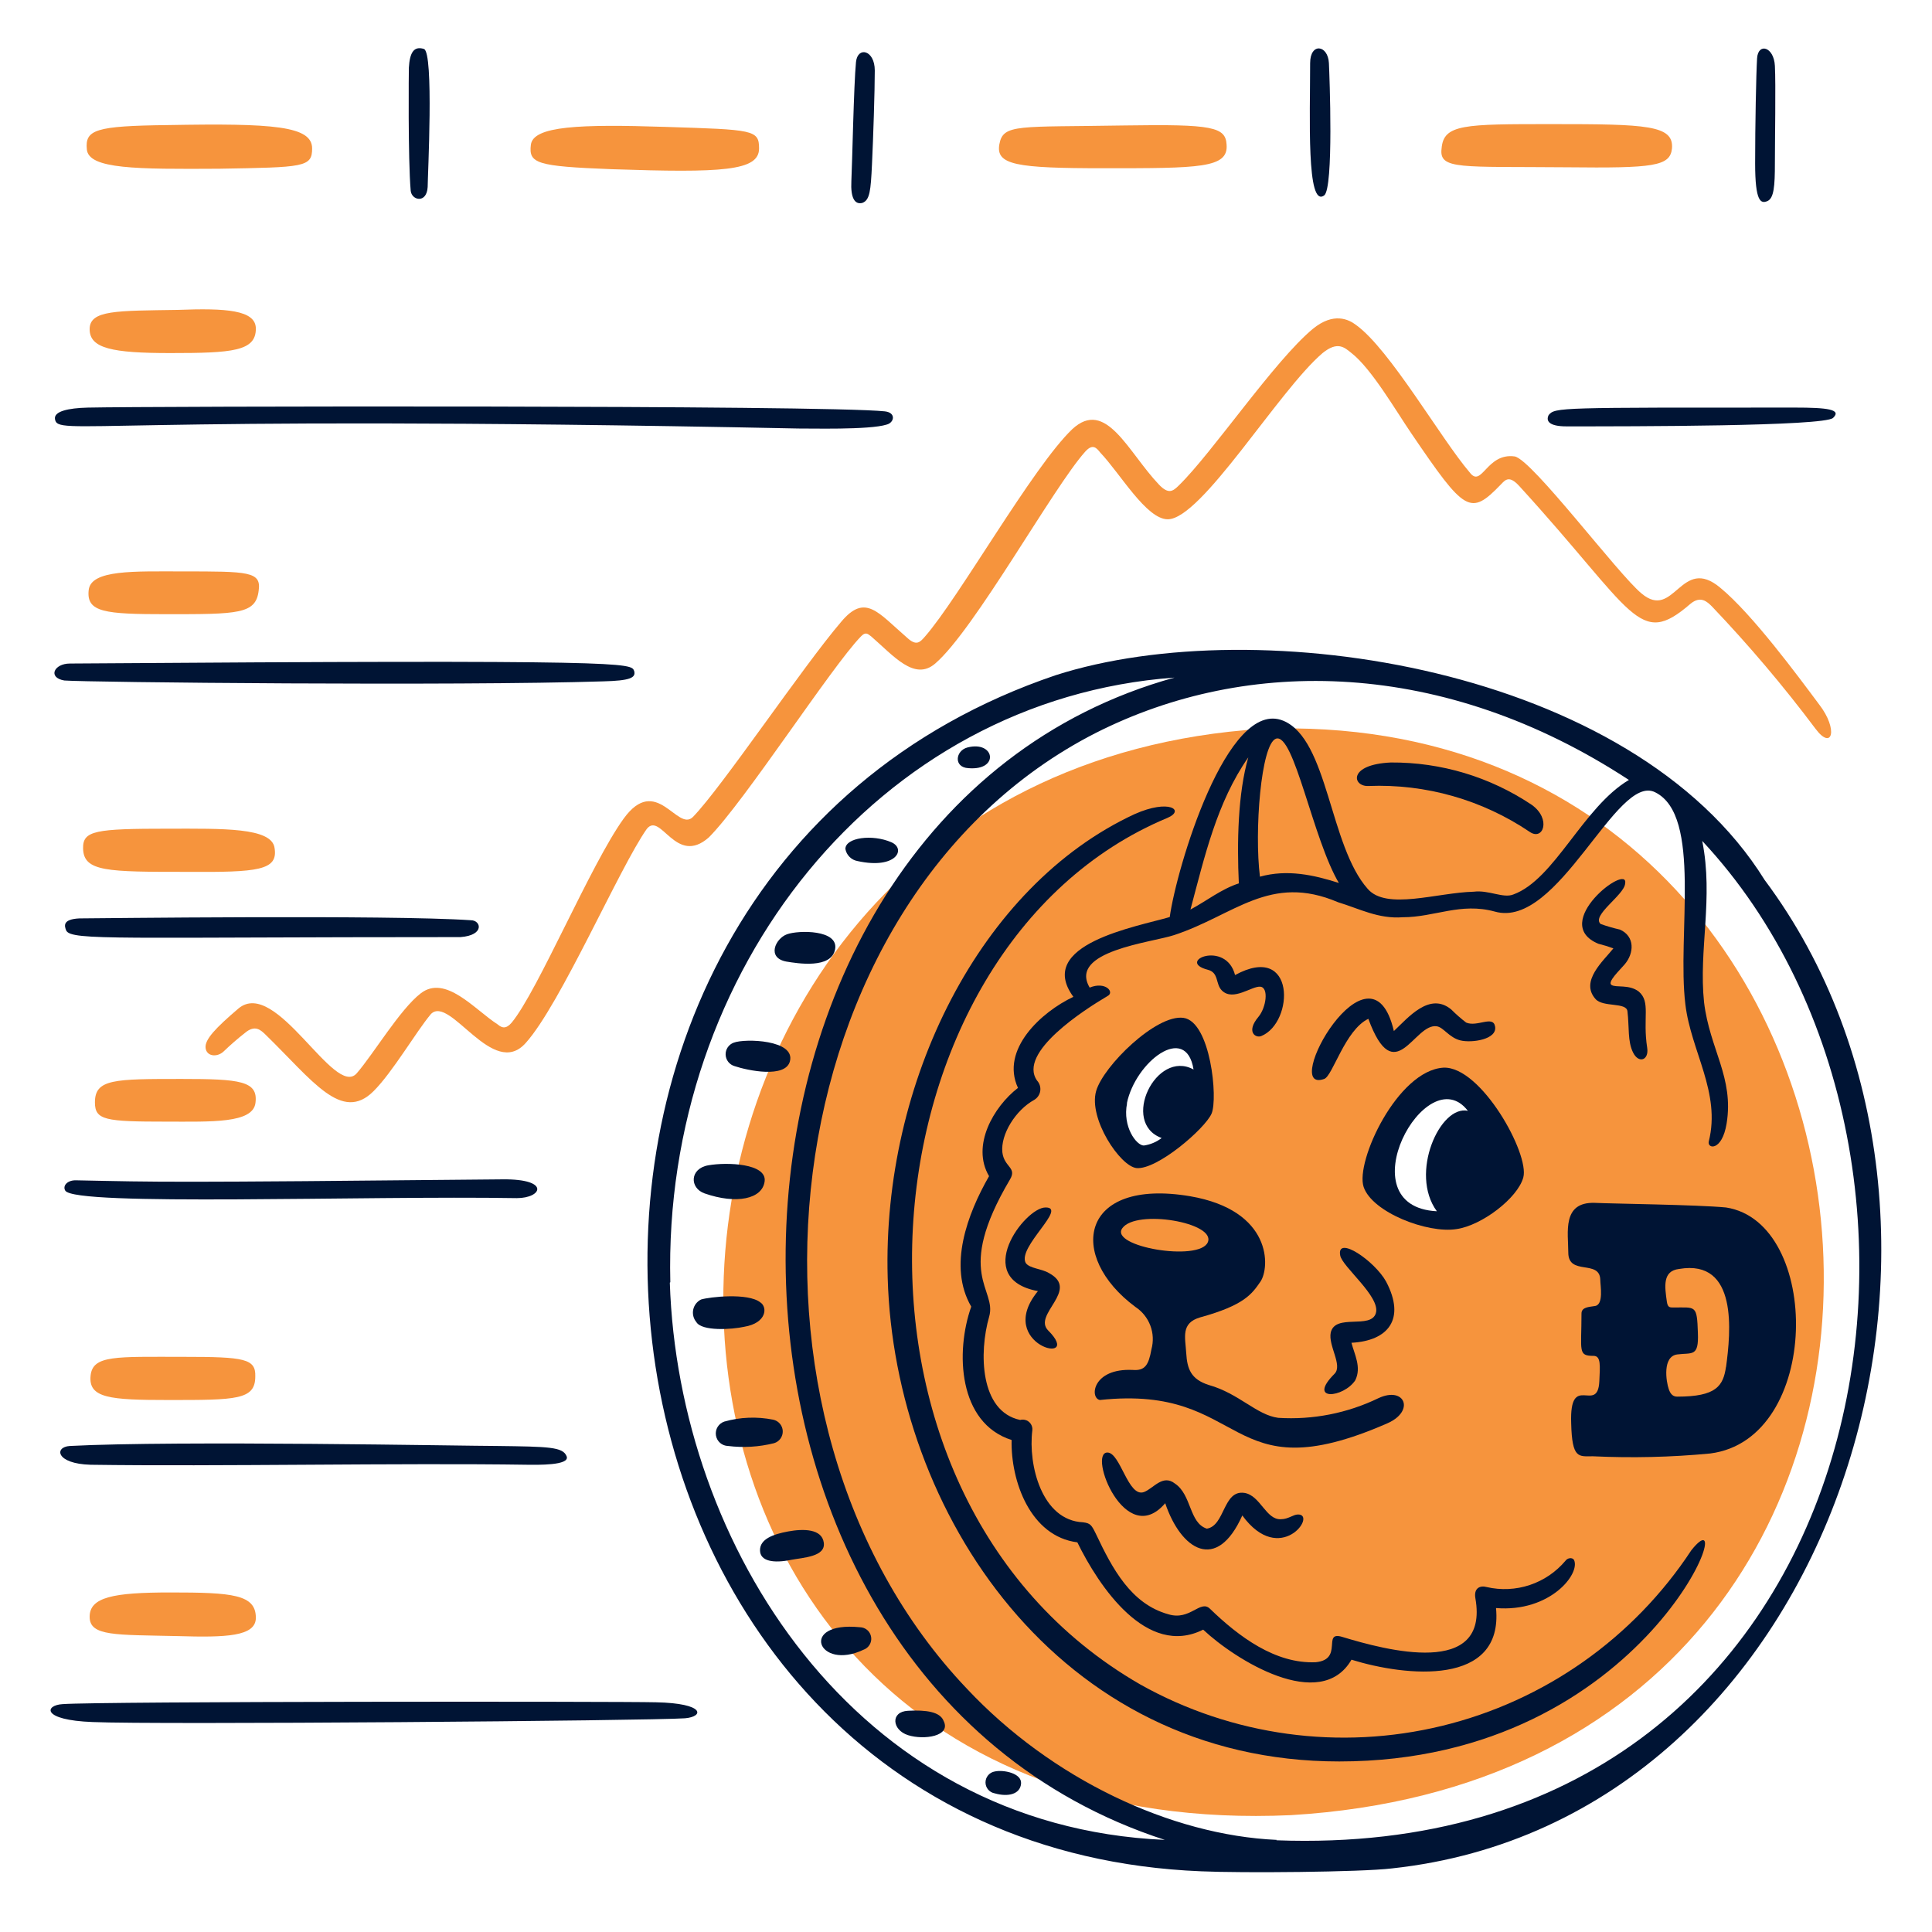
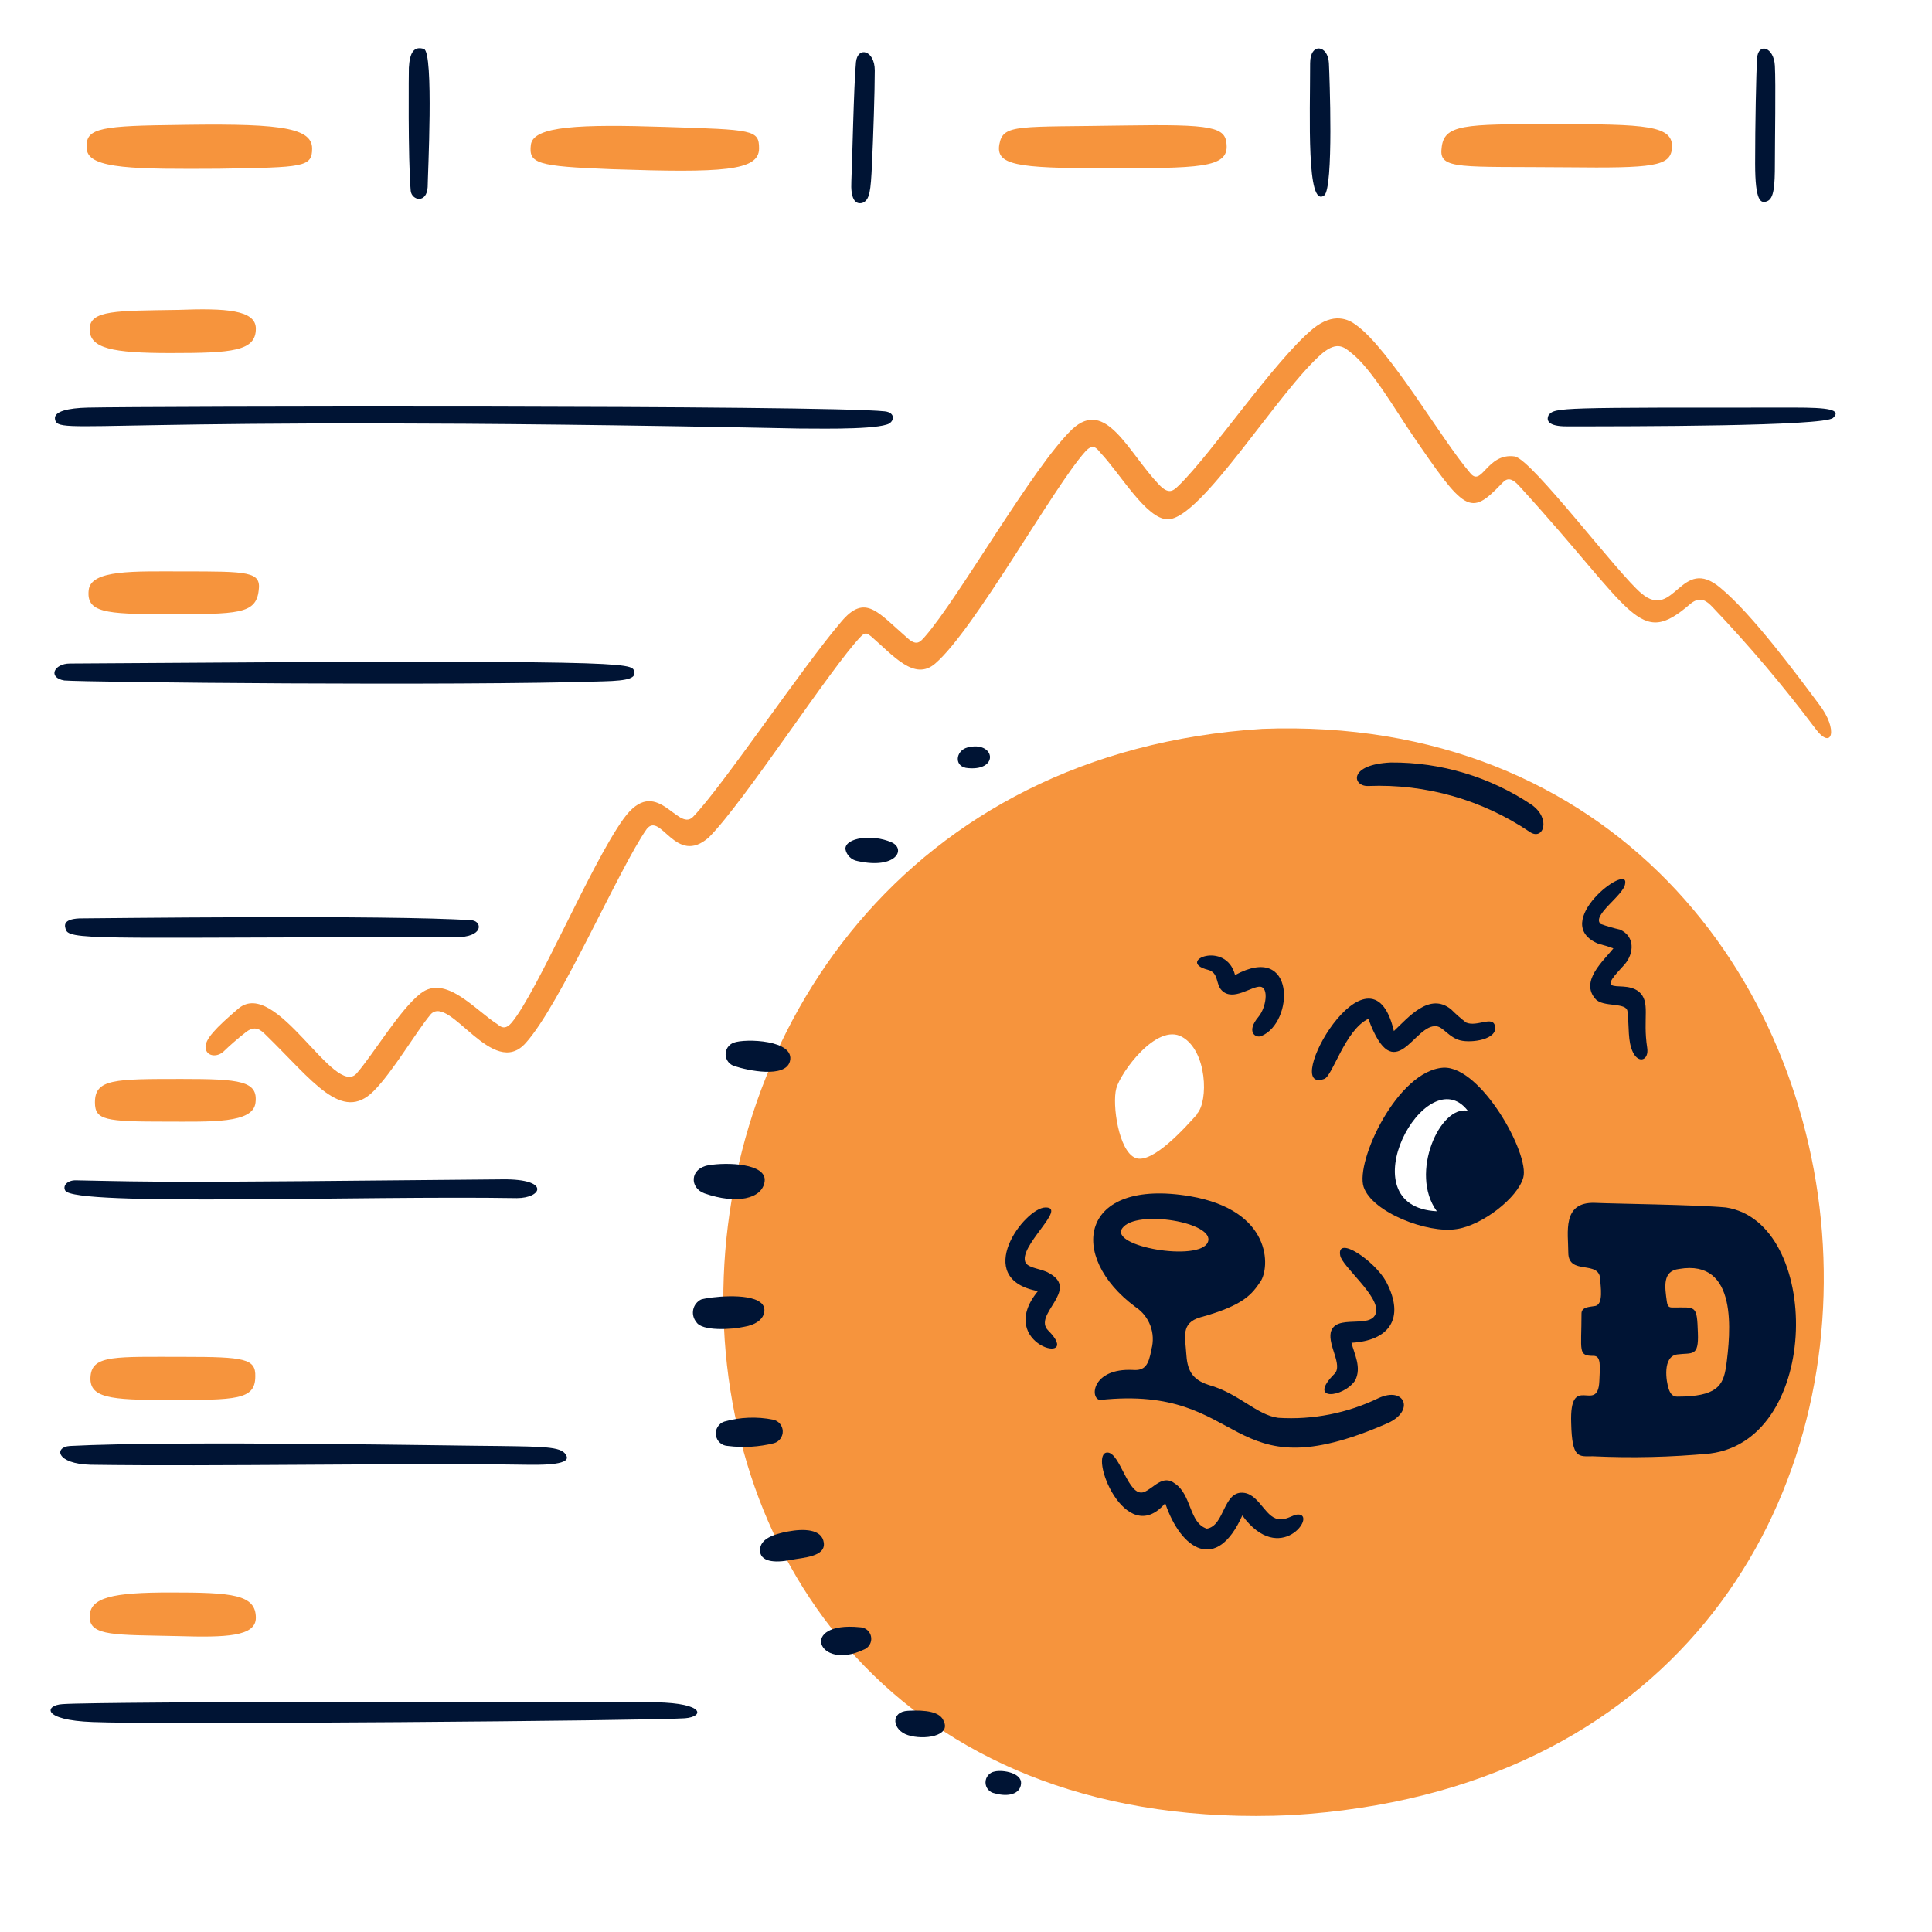
<svg xmlns="http://www.w3.org/2000/svg" width="154" height="154" viewBox="0 0 154 154" fill="none">
  <path d="M114.909 11.836C114.686 13.556 116.445 13.257 124.894 13.334C131.807 13.41 133.127 13.257 133.273 11.836C133.427 9.969 131.253 9.893 123.695 9.893C116.705 9.893 115.062 9.893 114.909 11.836Z" fill="#F6943D" />
  <path d="M13.283 48.957C18.974 48.957 20.395 48.957 20.618 47.083C20.841 45.547 19.796 45.547 14.558 45.547C10.717 45.547 7.246 45.393 7.069 47.037C6.877 48.811 8.344 48.957 13.283 48.957Z" fill="#F6943D" />
  <path d="M87.972 13.41C95.599 13.41 97.918 13.41 97.772 11.536C97.696 10.115 96.651 9.892 89.692 10C81.159 10.146 79.96 9.846 79.66 11.498C79.361 13.149 81.005 13.41 87.972 13.41Z" fill="#F6943D" />
  <path d="M24.88 11.836C24.88 10.039 21.807 9.816 13.358 9.97C7.598 10.039 6.768 10.338 6.922 11.913C7.075 13.488 10.885 13.488 17.475 13.449C24.211 13.334 24.88 13.334 24.88 11.836Z" fill="#F6943D" />
  <path d="M14.627 108.154C9.25 108.154 7.399 108.001 7.222 109.644C7.03 111.449 8.758 111.595 13.436 111.595C18.813 111.595 20.349 111.595 20.349 109.721C20.395 108.3 19.496 108.154 14.627 108.154Z" fill="#F6943D" />
  <path d="M100.614 58.098C43.737 61.693 42.17 147.458 102.918 144.685C163.475 141.052 156.147 55.993 100.614 58.098ZM95.453 88.783C94.531 89.812 91.858 92.823 90.514 92.301C89.169 91.779 88.639 88.038 88.978 86.763C89.315 85.488 92.195 81.525 94.215 82.646C96.235 83.768 96.328 87.777 95.422 88.768L95.453 88.783ZM118.726 92.001C118.05 94.022 117.082 97.839 113.933 97.24C112.943 97.12 112.036 96.628 111.397 95.863C110.757 95.098 110.434 94.118 110.492 93.123C110.492 92.001 112.212 85.788 114.831 86.21C117.451 86.632 119.402 89.966 118.726 91.986V92.001Z" fill="#F6943D" />
  <path d="M20.394 128.955C20.394 127.088 18.52 126.935 13.581 126.935C9.019 126.935 7.145 127.311 7.145 128.878C7.145 130.445 9.241 130.299 14.18 130.414C17.998 130.529 20.394 130.452 20.394 128.955Z" fill="#F6943D" />
  <path d="M13.581 28.143C18.52 28.143 20.394 27.997 20.394 26.199C20.394 24.701 17.998 24.556 14.18 24.701C9.318 24.778 7.145 24.701 7.145 26.238C7.145 27.774 8.942 28.143 13.581 28.143Z" fill="#F6943D" />
  <path d="M42.316 11.535C42.132 13.033 42.77 13.256 48.753 13.486C57.586 13.786 60.505 13.632 60.505 11.835C60.505 10.337 60.052 10.337 53.024 10.114C46.211 9.892 42.509 10.038 42.316 11.535Z" fill="#F6943D" />
-   <path d="M21.885 67.592C21.662 65.94 17.699 66.055 13.436 66.055C7.598 66.055 6.592 66.201 6.623 67.63C6.661 69.496 8.566 69.496 14.926 69.496C20.541 69.535 22.184 69.389 21.885 67.592Z" fill="#F6943D" />
  <path d="M144.995 56.139C143.275 53.835 139.68 48.958 137.138 46.861C133.981 44.196 133.474 49.519 130.847 47.306C128.981 45.77 122.167 36.684 120.746 36.384C118.488 36.062 118.12 38.942 117.152 37.659C114.848 34.963 110.792 27.851 108.096 25.907C107.504 25.454 106.306 24.863 104.655 26.207C101.582 28.749 96.613 36.123 93.956 38.704C93.503 39.149 93.149 39.434 92.381 38.627C89.916 36.039 88.157 31.714 85.468 34.211C82.327 37.206 76.413 47.691 73.717 50.755C73.333 51.193 73.048 51.523 72.296 50.824C69.991 48.835 68.978 47.268 67.057 49.557C63.985 53.144 57.556 62.73 55.236 65.118C53.992 66.363 52.325 61.624 49.698 65.272C47.072 68.921 42.886 78.967 40.789 81.51C40.343 82.032 40.02 81.955 39.667 81.655C37.847 80.488 35.504 77.638 33.523 79.19C31.879 80.465 29.759 84.029 28.438 85.55C26.663 87.593 22.017 77.869 19.006 80.388C17.208 81.924 16.31 82.854 16.386 83.53C16.463 84.206 17.285 84.298 17.807 83.829C18.355 83.301 18.929 82.801 19.528 82.331C20.342 81.648 20.795 82.116 21.179 82.485C24.92 86.126 27.239 89.521 29.782 86.971C31.318 85.434 33.154 82.254 34.352 80.826C35.888 79.29 39.291 86.095 41.91 83.13C44.675 80.058 49.391 69.136 51.557 66.071C52.679 64.673 53.861 69.082 56.504 66.747C59.346 63.897 66.266 53.159 68.624 50.732C68.993 50.348 69.147 50.502 69.446 50.732C71.22 52.268 72.887 54.311 74.538 52.898C77.68 50.202 83.962 38.827 86.504 36C87.104 35.332 87.403 35.701 87.703 36.077C89.277 37.721 91.374 41.392 93.079 41.392C95.775 41.392 101.912 31.138 105.423 28.143C106.621 27.175 107.158 27.682 107.727 28.143C109.325 29.387 111.245 32.713 112.52 34.579C116.767 40.824 117.19 41.154 119.632 38.619C119.993 38.243 120.301 37.851 121.13 38.773C130.347 48.866 130.593 51.723 134.748 48.128C135.57 47.452 136.092 47.975 136.469 48.351C139.402 51.428 142.152 54.675 144.703 58.075C146.039 59.88 146.562 58.16 144.995 56.139Z" fill="#F6943D" />
  <path d="M14.48 86.003C9.104 86.003 7.567 86.003 7.567 87.869C7.567 89.29 8.389 89.406 13.251 89.406C16.846 89.406 20.164 89.559 20.364 87.908C20.587 86.156 19.119 86.003 14.48 86.003Z" fill="#F6943D" />
  <path d="M68.539 129.707C63.638 129.215 65.198 133.233 68.838 131.497C68.99 131.442 69.125 131.348 69.229 131.225C69.333 131.102 69.404 130.954 69.433 130.795C69.462 130.637 69.449 130.473 69.396 130.321C69.342 130.169 69.249 130.033 69.127 129.928C68.963 129.788 68.755 129.71 68.539 129.707Z" fill="#001434" />
  <path d="M103.456 120.72C103.087 120.72 102.688 121.096 102.111 121.096C100.913 121.173 100.468 119.199 99.193 119C97.48 118.738 97.657 121.619 96.197 121.849C94.776 121.396 94.999 119.153 93.655 118.255C92.679 117.486 91.942 118.646 91.189 118.93C89.922 119.399 89.315 115.781 88.27 115.781C86.696 115.781 89.692 123.547 92.879 119.821C94.146 123.57 96.988 125.359 99.024 120.797C102.035 124.922 105.03 120.682 103.456 120.72Z" fill="#001434" />
  <path d="M61.627 113.162C60.335 112.904 59 112.957 57.733 113.315C57.51 113.391 57.322 113.542 57.2 113.742C57.078 113.943 57.032 114.18 57.067 114.412C57.103 114.644 57.219 114.856 57.395 115.011C57.572 115.166 57.797 115.253 58.031 115.259C59.259 115.412 60.504 115.336 61.703 115.036C61.909 114.974 62.088 114.845 62.213 114.67C62.338 114.495 62.401 114.284 62.393 114.069C62.385 113.854 62.304 113.648 62.166 113.484C62.027 113.32 61.837 113.206 61.627 113.162Z" fill="#001434" />
  <path d="M58.554 84.981C59.606 85.334 62.594 85.956 62.963 84.604C63.416 82.884 59.384 82.761 58.477 83.114C58.283 83.186 58.117 83.318 58.002 83.491C57.887 83.663 57.831 83.868 57.84 84.075C57.849 84.282 57.922 84.481 58.05 84.644C58.179 84.806 58.355 84.924 58.554 84.981Z" fill="#001434" />
  <path d="M32.737 15.207C32.814 15.976 34.012 16.252 34.089 14.908C34.089 14.086 34.596 4.155 33.789 3.901C32.983 3.648 32.66 4.201 32.591 5.399C32.584 5.483 32.514 12.634 32.737 15.207Z" fill="#001434" />
  <path d="M68.738 16.174C69.337 15.951 69.406 15.206 69.506 13.102C69.606 10.997 69.729 7.264 69.729 5.621C69.729 3.977 68.362 3.67 68.231 4.945C68.054 6.734 67.931 13.102 67.862 14.446C67.793 15.79 68.139 16.328 68.738 16.174Z" fill="#001434" />
  <path d="M36.708 74.696C38.652 74.55 38.352 73.352 37.53 73.352C31.094 72.906 7.298 73.206 6.323 73.206C4.979 73.275 5.125 73.797 5.278 74.174C5.693 74.996 9.587 74.696 36.708 74.696Z" fill="#001434" />
  <path d="M77.195 61.231C79.691 61.438 79.292 59.019 77.118 59.58C76.15 59.833 75.996 61.17 77.195 61.231Z" fill="#001434" />
  <path d="M7.222 116.756C17.207 116.902 32.07 116.603 42.093 116.756C42.769 116.756 45.465 116.833 45.166 116.08C44.866 115.328 43.737 115.312 39.628 115.259C37.231 115.259 14.104 114.813 5.571 115.259C4.303 115.335 4.449 116.68 7.222 116.756Z" fill="#001434" />
  <path d="M70.681 33.842C71.28 33.688 71.449 32.889 70.528 32.789C65.75 32.275 11.477 32.382 6.999 32.49C5.424 32.528 4.303 32.789 4.38 33.389C4.587 34.84 6.876 32.997 63.645 34.157C64.398 34.141 69.306 34.287 70.681 33.842Z" fill="#001434" />
  <path d="M65.665 122.971C65.519 121.849 64.021 121.849 62.823 122.072C61.625 122.295 60.58 122.671 60.58 123.57C60.58 124.469 61.702 124.615 63.046 124.338C64.021 124.154 65.818 124.092 65.665 122.971Z" fill="#001434" />
-   <path d="M134.818 123.569C130.207 130.578 123.111 135.58 114.96 137.565C106.809 139.551 98.208 138.373 90.891 134.269C64.422 119.037 68.301 75.51 93.056 65.194C94.477 64.595 93.21 63.658 90.437 64.895C78.148 70.586 70.306 86.225 70.759 101.863C71.281 120.497 84.3 140.406 106.752 140.406C131.446 140.406 139.004 118.331 134.818 123.569Z" fill="#001434" />
  <path d="M96.274 77.3C97.173 77.53 96.873 78.429 97.395 78.951C98.294 79.85 99.792 78.575 100.468 78.651C101.144 78.728 100.929 80.311 100.314 81.048C99.293 82.261 100.091 82.768 100.536 82.584C103.171 81.509 103.301 75.072 98.447 77.722C97.725 74.903 93.686 76.631 96.274 77.3Z" fill="#001434" />
  <path d="M5.202 94.904C5.931 96.172 29.012 95.296 41.194 95.503C43.215 95.503 43.89 93.967 40.073 94.006C12.921 94.274 12.875 94.221 6.024 94.082C5.348 94.082 4.979 94.528 5.202 94.904Z" fill="#001434" />
  <path d="M59.322 105.757C61.12 105.458 61.197 104.183 60.597 103.807C59.622 103.038 56.557 103.376 55.881 103.584C55.723 103.662 55.584 103.776 55.476 103.915C55.368 104.055 55.292 104.218 55.256 104.391C55.22 104.564 55.224 104.743 55.267 104.915C55.31 105.086 55.391 105.246 55.505 105.381C55.943 106.126 58.331 105.98 59.322 105.757Z" fill="#001434" />
  <path d="M127.106 95.88C124.487 95.803 125.009 98.268 125.009 99.843C125.009 101.717 127.521 100.365 127.559 102.017C127.559 102.462 127.859 104.037 127.106 104.106C126.661 104.183 126.061 104.183 126.061 104.705C126.061 107.708 125.754 108.077 127.029 108.077C127.628 108.077 127.536 108.899 127.483 110.097C127.36 112.785 125.086 109.275 125.24 113.461C125.309 116.311 125.839 116.08 126.96 116.08C130.08 116.228 133.206 116.154 136.316 115.858C145.218 114.736 145.217 97.424 137.582 96.248C135.262 96.026 128.527 95.949 127.106 95.88ZM137.582 108.937C137.359 110.473 136.815 111.326 133.696 111.326C133.397 111.326 133.173 111.18 133.02 110.735C132.805 110.128 132.498 108.115 133.696 107.962C134.895 107.808 135.416 108.184 135.339 106.241C135.262 103.998 135.186 104.221 133.396 104.221C133.096 104.221 132.936 104.221 132.867 103.768C132.698 102.577 132.498 101.302 133.842 101.149C138.558 100.342 137.958 106.203 137.582 108.976V108.937Z" fill="#001434" />
-   <path d="M90.591 93.107C92.234 93.261 96.052 89.966 96.574 88.767C97.096 87.569 96.497 81.432 94.331 81.133C92.165 80.833 87.941 84.973 87.372 86.97C86.75 89.159 89.277 92.961 90.591 93.107ZM89.823 87.946C90.498 84.65 94.539 81.509 95.138 85.25C92.142 83.606 89.3 89.513 92.595 90.711C92.182 91.031 91.692 91.237 91.174 91.31C90.591 91.31 89.462 89.82 89.838 87.946H89.823Z" fill="#001434" />
  <path d="M56.164 95.127C58.691 96.011 60.773 95.581 60.95 94.159C61.126 92.739 57.962 92.623 56.464 92.885C54.966 93.146 54.958 94.705 56.164 95.127Z" fill="#001434" />
-   <path d="M84.154 53.819C35.058 70.433 43.592 147.065 95.752 149.162C98.97 149.308 108.471 149.231 110.945 148.932C146.561 145.091 161.009 97.378 140.654 70.134C130.101 53.143 100.238 48.658 84.154 53.819ZM53.431 102.209C52.832 77.361 69.975 55.732 93.617 54.011C53.061 65.241 51.786 133.34 92.848 146.658C68.062 145.568 54.068 123.116 53.392 102.24L53.43 102.209H53.431ZM101.774 146.658C93.325 146.282 83.817 141.796 77.08 134.615C56.649 113.154 61.296 71.724 87.334 58.428C99.454 52.283 115.101 52.514 129.84 62.169C126.177 64.342 123.926 70.103 120.623 71.301C119.817 71.624 118.664 70.925 117.473 71.078C114.555 71.147 110.515 72.576 109.024 70.856C105.952 67.407 105.883 58.95 102.296 57.452C97.803 55.586 93.763 69.281 93.24 73.098C90.621 73.867 82.487 75.264 85.559 79.458C83.017 80.656 79.722 83.652 81.143 86.717C79.2 88.214 77.402 91.325 78.838 93.752C77.118 96.748 75.543 100.934 77.418 104.152C76.143 107.747 76.374 113.431 80.636 114.783C80.559 118.07 82.134 122.464 85.875 122.94C87.596 126.458 91.412 132.157 95.905 129.899C98.448 132.295 105.254 136.558 107.727 132.295C112.067 133.639 119.848 134.461 119.248 128.178C123.557 128.531 126 125.436 125.462 124.338C125.316 124.115 124.939 124.184 124.786 124.407C124.033 125.301 123.049 125.971 121.94 126.341C120.831 126.711 119.642 126.767 118.503 126.504C117.981 126.358 117.458 126.58 117.604 127.402C118.725 133.762 110.469 131.535 106.982 130.475C105.361 129.983 107.12 132.272 104.885 132.495C101.667 132.641 98.74 130.459 96.436 128.224C95.668 127.495 94.862 129.2 93.141 128.677C90.145 127.856 88.655 125.006 87.38 122.318C87.004 121.549 86.926 121.419 86.327 121.342C83.04 121.196 81.942 116.772 82.287 114.007C82.308 113.819 82.258 113.63 82.148 113.477C82.038 113.323 81.874 113.216 81.69 113.176C81.567 113.148 81.44 113.151 81.319 113.185C78.101 112.509 78.024 107.808 78.846 104.951C79.491 102.708 76.02 101.602 80.498 94.029C81.09 93.053 80.045 93.053 79.899 91.855C79.746 90.434 80.944 88.491 82.442 87.669C82.569 87.593 82.678 87.489 82.761 87.365C82.843 87.242 82.898 87.101 82.919 86.954C82.94 86.807 82.928 86.657 82.884 86.514C82.84 86.373 82.764 86.242 82.664 86.133C81.089 83.89 86.504 80.441 88.278 79.397C88.877 79.097 88.125 78.198 86.858 78.721C85.138 75.802 91.797 75.134 93.594 74.535C98.379 72.96 101.221 69.596 106.652 71.915C108.372 72.438 109.87 73.26 111.813 73.114C114.356 73.114 116.421 71.915 119.148 72.661C124.225 74.112 128.865 61.562 131.945 63.159C135.686 65.026 133.665 74.535 134.341 80.057C134.786 83.798 137.183 87.085 136.208 90.98C136.062 91.579 137.259 91.801 137.628 89.559C138.227 85.895 136.285 83.644 135.832 79.904C135.386 75.718 136.599 71.601 135.685 67.031C159.457 92.477 150.056 148.517 101.735 146.689L101.774 146.658ZM106.79 70.402C104.693 69.727 102.596 69.281 100.43 69.88C99.977 66.285 100.506 59.327 101.705 58.881C103.156 58.382 104.639 66.915 106.751 70.433L106.79 70.402ZM98.786 70.402C97.357 70.856 96.167 71.823 94.892 72.499C96.014 68.305 96.989 63.966 99.501 60.371C98.671 63.252 98.594 67.138 98.748 70.433L98.786 70.402Z" fill="#001434" />
  <path d="M109.071 62.652C113.643 62.469 118.153 63.753 121.944 66.316C123.012 67.038 123.664 65.271 122.09 64.15C118.772 61.926 114.863 60.751 110.869 60.778C107.428 60.931 107.796 62.706 109.071 62.652Z" fill="#001434" />
  <path d="M127.404 75.226C127.811 75.327 128.21 75.451 128.603 75.595C127.835 76.57 125.907 78.214 127.182 79.635C127.782 80.311 129.647 79.866 129.724 80.611C129.878 81.886 129.724 83.007 130.177 83.906C130.63 84.804 131.445 84.505 131.299 83.529C130.922 81.133 131.599 79.866 130.624 79.036C129.855 78.445 128.825 78.744 128.457 78.514C128.088 78.283 129.126 77.316 129.502 76.87C130.27 75.971 130.323 74.627 129.125 74.097C128.604 73.98 128.091 73.831 127.589 73.652C126.821 72.976 129.463 71.347 129.54 70.433C129.878 68.713 123.441 73.575 127.404 75.226Z" fill="#001434" />
-   <path d="M62.671 76.646C63.57 76.792 66.266 77.246 66.565 75.671C66.865 74.096 63.647 74.135 62.725 74.473C61.803 74.811 61.104 76.347 62.671 76.646Z" fill="#001434" />
  <path d="M115.061 85.103C111.39 85.326 108.025 92.585 108.694 94.605C109.362 96.625 113.786 98.345 116.106 97.969C118.126 97.677 120.968 95.504 121.421 93.86C121.943 91.986 118.049 84.98 115.061 85.103ZM114.531 96.549C107.204 96.18 113.709 84.258 117.004 88.544C114.792 88.053 112.319 93.53 114.531 96.549Z" fill="#001434" />
  <path d="M109.892 111.441C107.405 112.647 104.648 113.19 101.889 113.016C100.168 112.793 98.747 111.065 96.351 110.397C94.93 109.943 94.63 109.122 94.554 107.854C94.477 106.587 94.108 105.458 95.675 105.005C99.193 104.037 99.792 103.138 100.468 102.163C101.236 101.041 101.436 96.479 94.853 95.35C86.074 93.875 85.022 100.12 90.513 104.183C91.053 104.539 91.466 105.057 91.694 105.663C91.922 106.268 91.952 106.93 91.781 107.554C91.558 108.821 91.258 109.275 90.291 109.198C87.072 109.045 86.842 111.44 87.671 111.594C99.569 110.319 97.549 119.153 110.568 113.461C112.811 112.494 111.989 110.473 109.892 111.441ZM89.461 97.9C90.559 96.364 96.95 97.447 96.274 99.021C95.598 100.596 88.394 99.374 89.461 97.9Z" fill="#001434" />
  <path d="M68.361 68.636C71.434 69.312 72.255 67.668 71.057 67.138C69.521 66.47 67.386 66.77 67.386 67.668C67.428 67.911 67.545 68.134 67.72 68.307C67.894 68.481 68.118 68.595 68.361 68.636Z" fill="#001434" />
  <path d="M83.632 101.487C83.033 101.118 82.057 101.118 81.758 100.665C81.082 99.397 85.13 96.218 83.332 96.248C81.696 96.248 77.395 101.917 82.733 102.915C79.208 107.209 86.474 108.976 83.555 106.057C82.28 104.782 86.097 102.838 83.632 101.487Z" fill="#001434" />
  <path d="M105.553 86.002C106.229 85.772 107.204 82.108 109.071 81.209C111.183 86.947 112.727 81.509 114.532 81.808C115.062 81.885 115.508 82.707 116.407 82.93C117.305 83.153 119.378 82.861 119.171 81.808C119.002 80.918 117.75 81.885 116.867 81.509C116.448 81.187 116.05 80.838 115.677 80.464C113.949 79.036 112.227 81.133 111.106 82.185C109.247 74.228 101.966 87.285 105.553 86.002Z" fill="#001434" />
  <path d="M54.591 136.965C56.127 136.842 56.242 135.767 52.286 135.69C49.445 135.613 8.06 135.613 4.995 135.836C3.567 135.913 3.267 137.111 7.384 137.264C12.384 137.487 51.826 137.165 54.591 136.965Z" fill="#001434" />
  <path d="M140.878 16.029C141.4 15.806 141.477 14.831 141.477 13.034C141.477 11.236 141.554 6.674 141.477 5.253C141.4 3.717 140.134 3.379 140.057 4.654C139.98 5.929 139.902 9.969 139.902 13.034C139.902 16.098 140.356 16.252 140.878 16.029Z" fill="#001434" />
  <path d="M79.292 142.948C80.344 143.248 81.312 143.025 81.389 142.18C81.466 141.335 79.968 141.051 79.292 141.205C79.086 141.24 78.899 141.346 78.764 141.506C78.629 141.665 78.555 141.868 78.555 142.077C78.555 142.286 78.629 142.488 78.764 142.647C78.899 142.807 79.086 142.914 79.292 142.948Z" fill="#001434" />
  <path d="M110.491 102.163C109.592 100.519 106.528 98.422 106.827 100.066C106.973 100.965 110.069 103.369 109.669 104.675C109.27 105.98 106.443 104.675 106.075 106.211C105.852 107.263 107.05 108.83 106.374 109.506C104.162 111.718 107.088 111.434 108.026 110.028C108.548 108.984 107.949 107.931 107.726 107.033C110.645 106.879 112.066 105.158 110.491 102.163Z" fill="#001434" />
  <path d="M50.551 53.489C50.298 52.844 50.551 52.568 5.572 52.89C4.304 52.89 3.782 54.011 5.126 54.242C6.847 54.388 36.48 54.687 48.086 54.311C50.175 54.257 50.705 54.042 50.551 53.489Z" fill="#001434" />
  <path d="M72.379 136.366C70.958 136.436 71.104 137.903 72.379 138.31C73.654 138.717 75.82 138.386 75.221 137.188C74.944 136.443 73.823 136.29 72.379 136.366Z" fill="#001434" />
  <path d="M123.442 33.087C123.219 33.541 123.442 33.986 124.863 33.986C130.132 33.986 145.409 33.986 146.116 33.31C146.822 32.634 145.662 32.488 143.043 32.488C124.187 32.488 123.964 32.465 123.442 33.087Z" fill="#001434" />
  <path d="M104.431 5.03C104.431 9.308 104.131 16.62 105.552 15.576C106.32 14.992 105.975 6.005 105.928 5.03C105.852 3.563 104.431 3.378 104.431 5.03Z" fill="#001434" />
</svg>